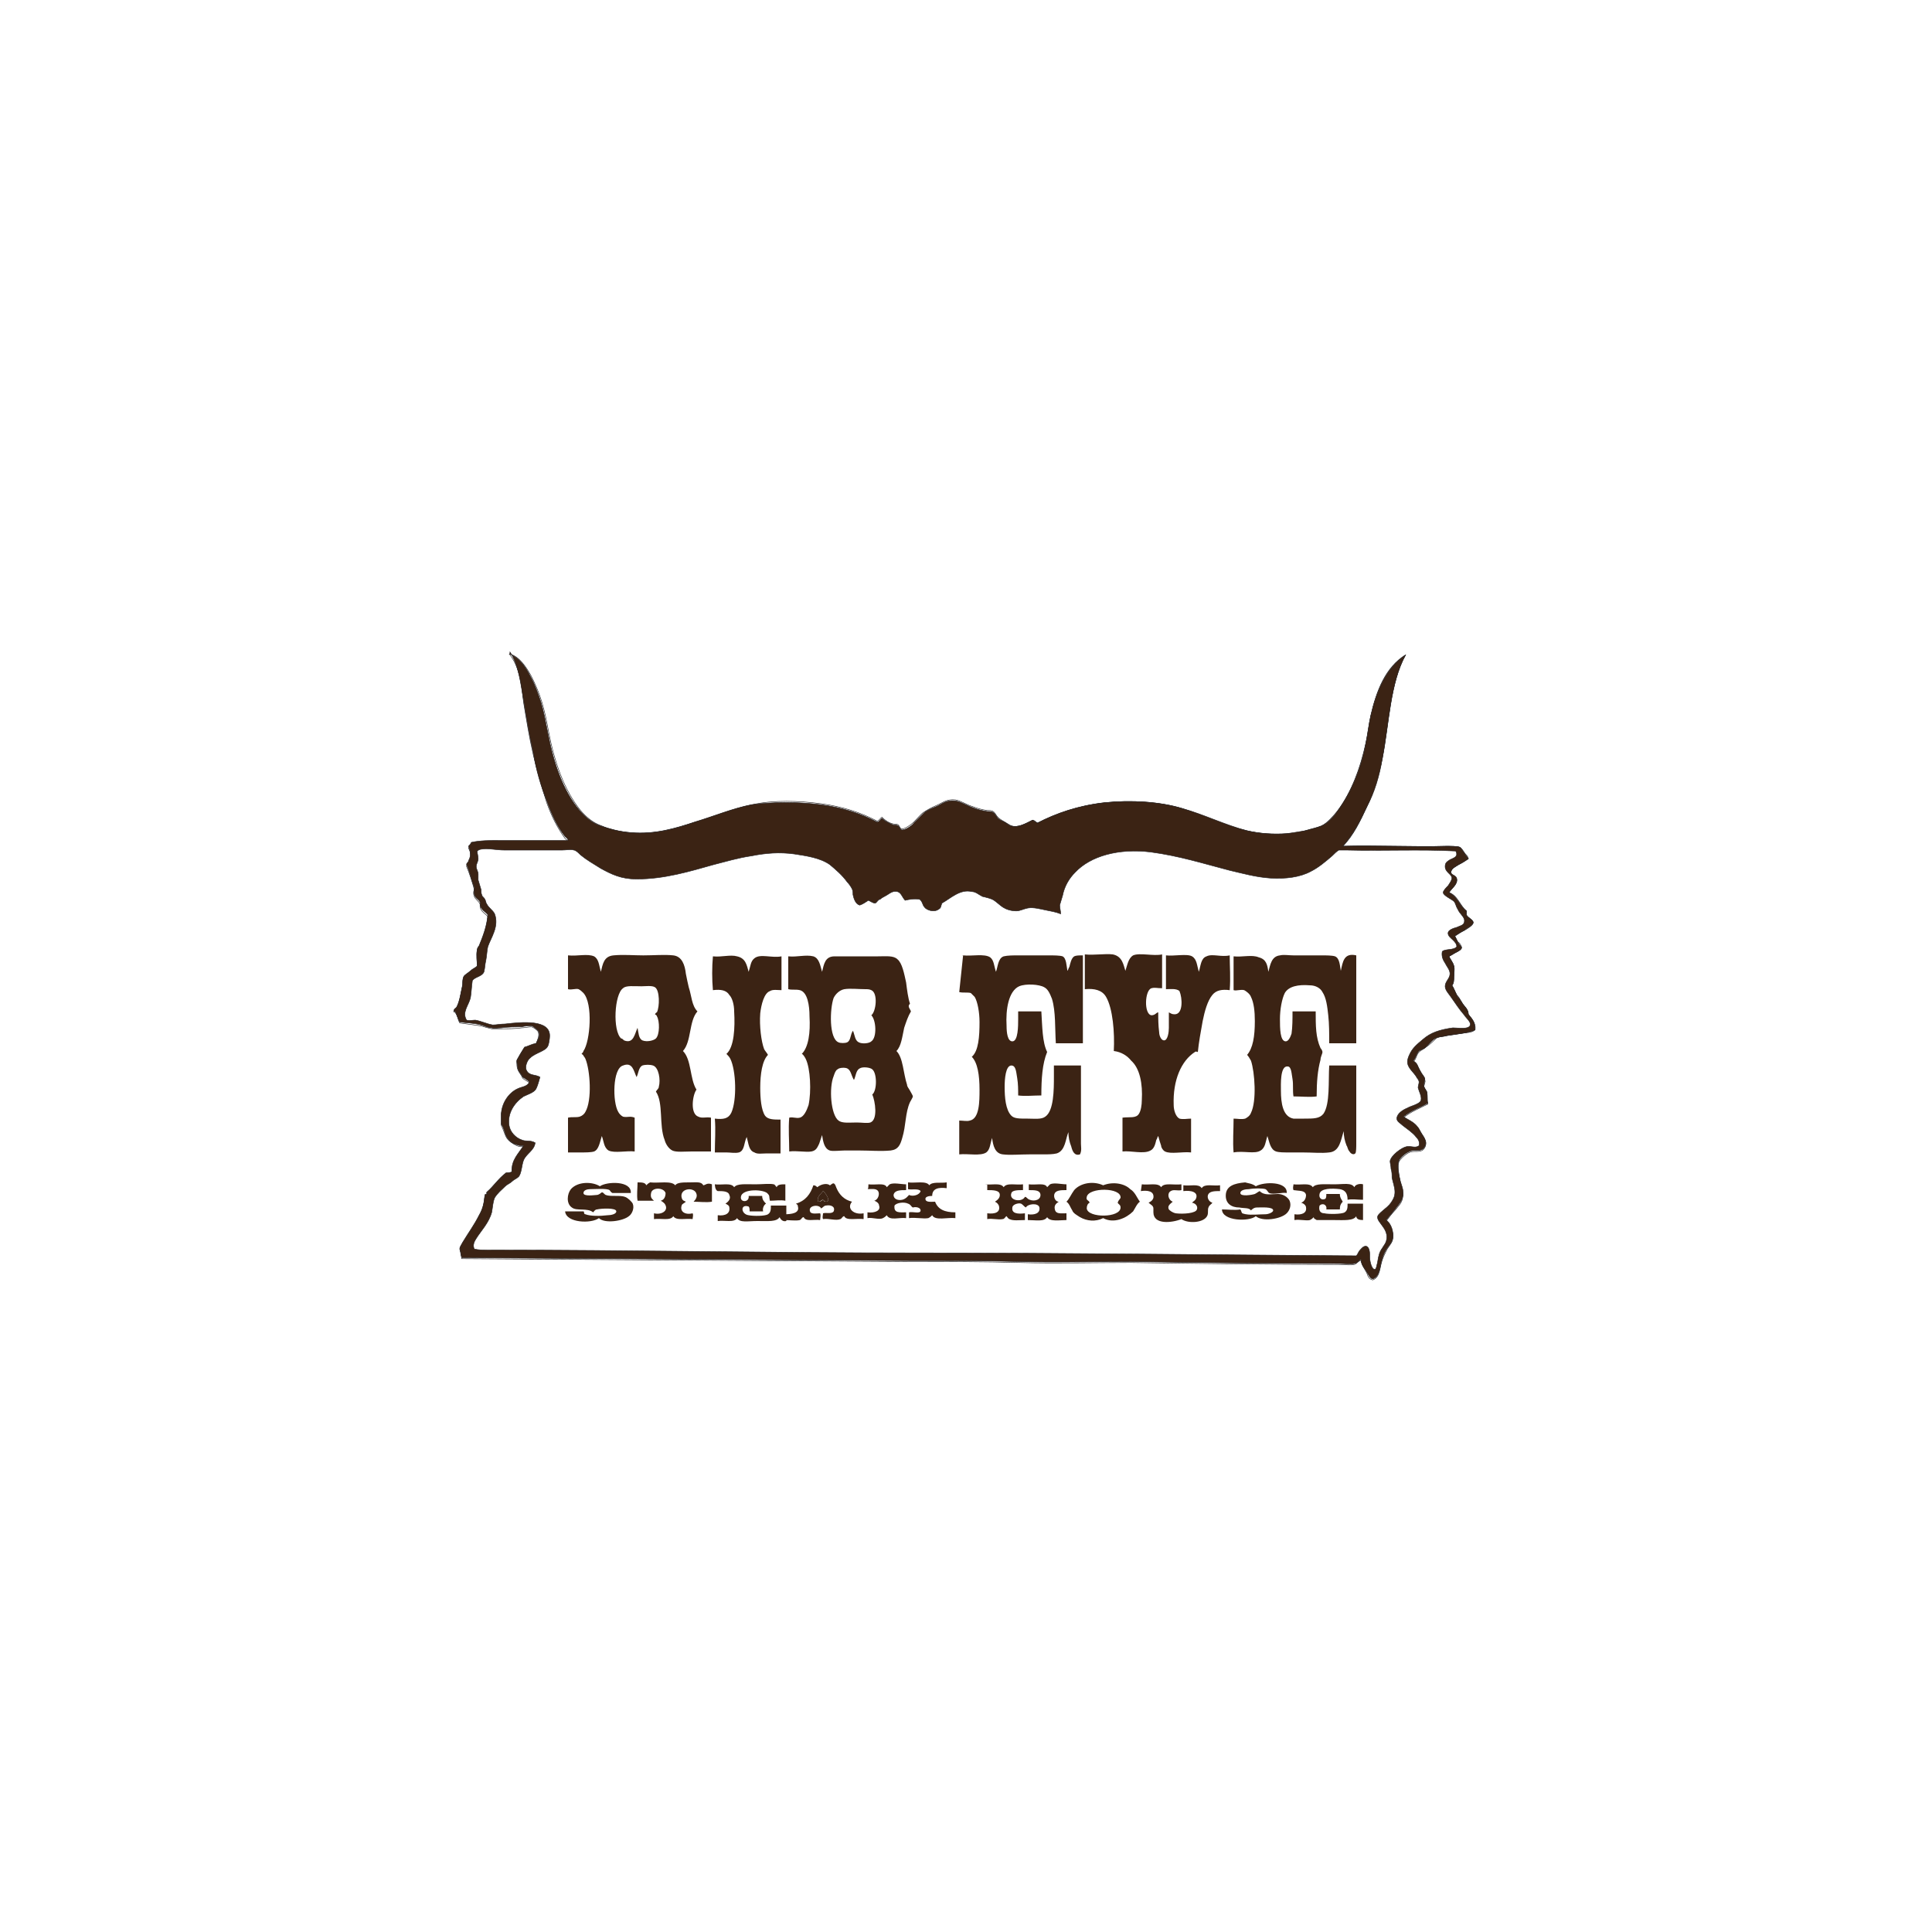
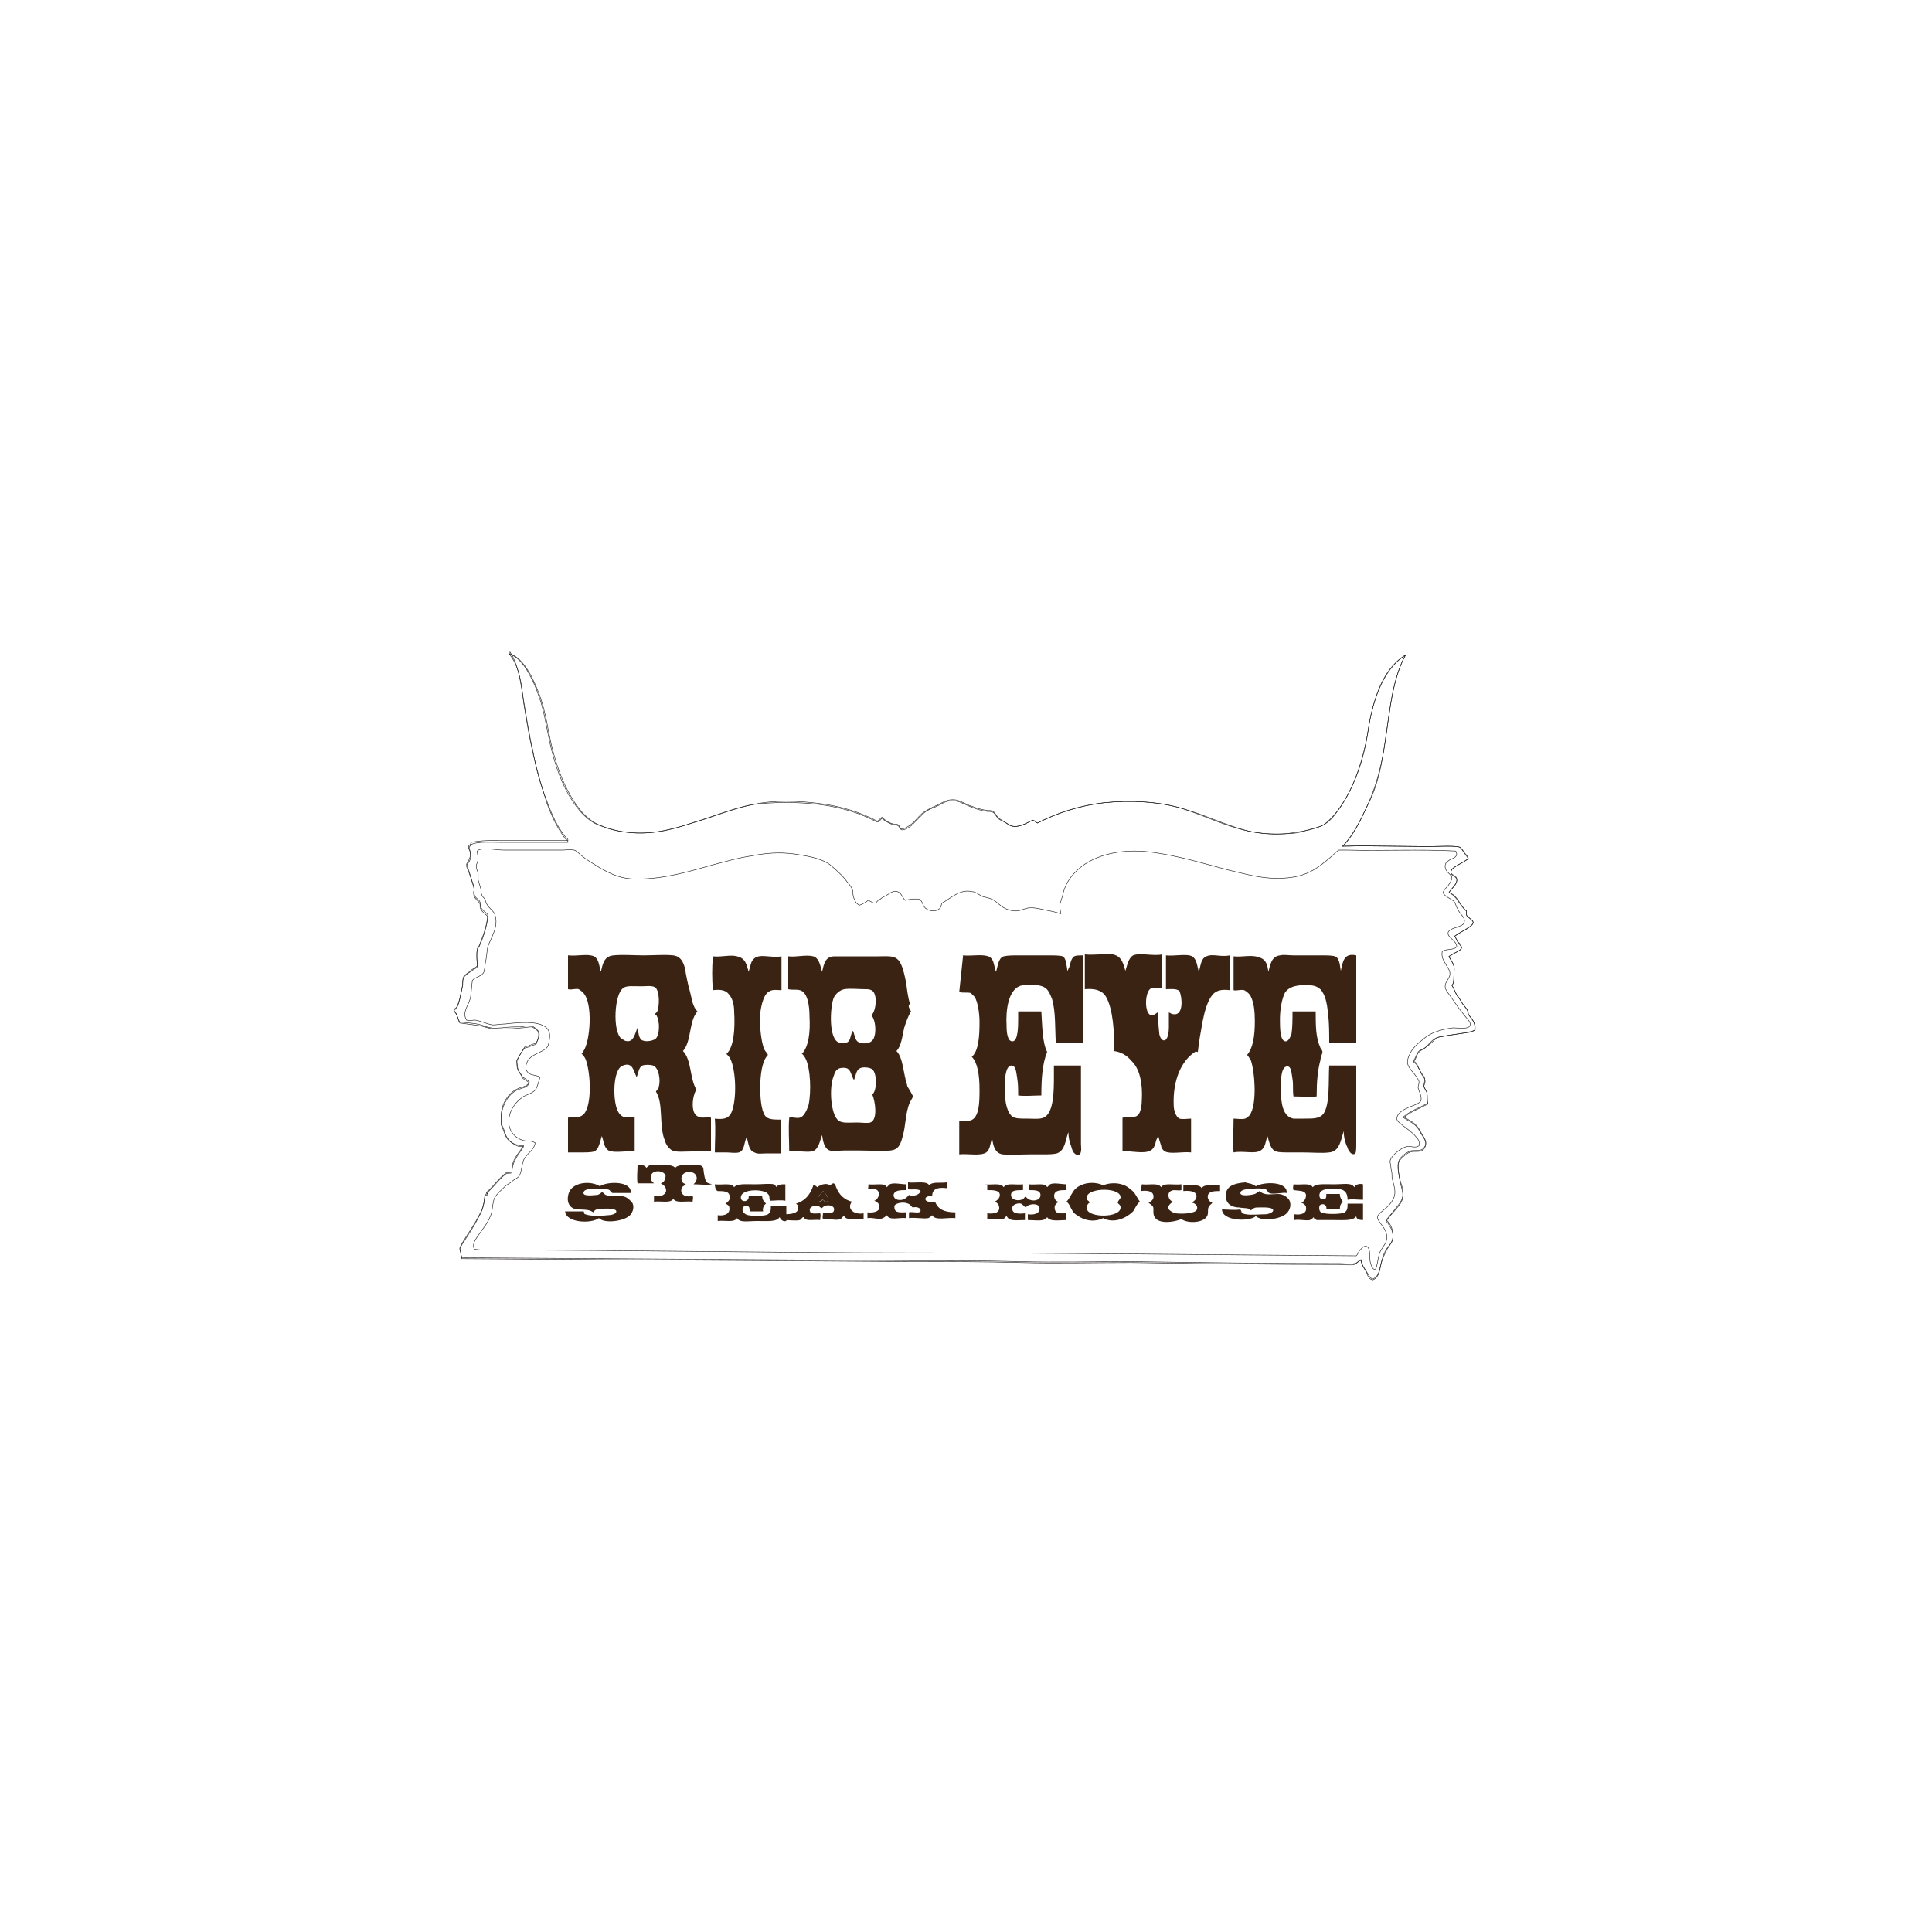
<svg xmlns="http://www.w3.org/2000/svg" version="1.1" id="Layer_1" x="0px" y="0px" viewBox="0 0 200 200" style="enable-background:new 0 0 200 200;" xml:space="preserve">
  <style type="text/css">
	.st0{fill:none;stroke:#231F20;stroke-width:5.155846e-02;}
	.st1{fill:#3B2314;}
</style>
  <g>
    <g>
      <g>
        <path class="st0" d="M52.8,67.8c1,1.3,1.2,3.1,1.4,4.9c0.3,1.8,0.6,3.7,1,5.4c0.4,1.7,0.9,3.4,1.4,5c0.5,1.4,1.1,2.6,1.9,3.7     c0.1,0.1,0.3,0.2,0.3,0.4h-7c-1.1,0-2.2-0.1-3,0.2c-0.1,0.1-0.2,0.3-0.3,0.4c0.3,0.5,0.3,1.1,0,1.5c-0.1,0.1-0.2,0.2-0.2,0.4     c0.3,0.7,0.6,1.6,0.8,2.4c-0.1,0.2-0.1,0.5,0,0.7c0.1,0.3,0.5,0.5,0.6,0.8c0,0.1,0,0.2,0,0.3c0.1,0.5,0.6,0.7,0.8,1     C50.4,96,50,97.1,49.6,98c-0.1,0.1-0.2,0.3-0.2,0.4c-0.1,0.5,0,1.1,0,1.7c-0.2,0.2-0.5,0.3-0.7,0.5c-0.2,0.1-0.6,0.4-0.7,0.6     c-0.1,0.2-0.1,0.5-0.1,0.8c-0.2,0.9-0.3,1.7-0.6,2.3c-0.1,0.2-0.3,0.2-0.3,0.4c-0.1,0.1,0,0,0.1,0.1c0.3,0.3,0.3,0.8,0.5,1.1     c0.8,0.1,1.5,0.2,2.2,0.3c0.3,0.1,0.7,0.2,1.1,0.3c0.3,0,0.7,0,1,0c0.7,0,1.4,0,2.1-0.1c0.3,0,0.7-0.1,1-0.1     c0.2,0,0.7,0.4,0.7,0.5c0.2,0.4-0.1,0.9-0.2,1.3c-0.4,0.1-0.7,0.3-1.2,0.4c-0.2,0.3-0.5,0.6-0.6,1c-0.1,0.1-0.2,0.3-0.2,0.4     c0,0.2,0,0.6,0.1,0.8c0.1,0.3,0.4,0.6,0.5,0.9c0.2,0.2,0.5,0.3,0.7,0.5c-0.2,0.5-0.7,0.5-1.2,0.7c-0.9,0.4-1.5,1.4-1.7,2.5     c0,0.4,0,0.8,0,1.2c0.2,0.4,0.3,0.8,0.5,1.2c0.2,0.4,0.7,0.7,1.1,0.9c0.2,0.1,0.4,0.1,0.7,0.1c-0.5,0.8-1.2,1.5-1.2,2.7     c-0.2,0.1-0.4,0-0.6,0.1c-0.8,0.6-1.3,1.4-2,2c-0.1,0.1,0.1,0,0.1,0.2c-0.1,0-0.3,0-0.3,0.1c-0.1,0.9-0.2,1.4-0.6,2.1     c-0.5,1-1.1,1.9-1.7,2.8c-0.1,0.2-0.3,0.5-0.3,0.6c0,0.1,0.1,0.3,0.1,0.5c0,0.2,0.1,0.3,0.1,0.5c15.4,0.1,30.7,0.2,46.3,0.3     c3.9,0,7.7,0,11.5,0.1c3.7,0.1,7.6,0,11.5,0c7.1,0.1,14.6,0.2,21.6,0.2c0.5,0,1.1,0.1,1.5,0c0.3-0.1,0.4-0.4,0.7-0.4     c0.1,0.5,0.4,0.9,0.6,1.3c0.1,0.3,0.2,0.6,0.6,0.7c0.8-0.3,0.7-1.3,1-2.1c0.1-0.3,0.3-0.7,0.5-1.1c0.3-0.5,0.6-0.7,0.6-1.3     c0-0.7-0.4-1.2-0.7-1.6c0.3-0.4,0.6-0.8,0.9-1.1c0.3-0.4,0.7-0.7,0.8-1.3c0.1-0.6-0.2-1.2-0.3-1.9c-0.1-0.4-0.2-1.3-0.1-1.8     c0.1-0.3,0.8-0.9,1.1-1c0.4-0.2,0.9,0,1.3-0.2c0.2-0.1,0.4-0.4,0.4-0.7c0-0.3-0.2-0.6-0.4-0.9c-0.2-0.3-0.3-0.6-0.5-0.8     c-0.4-0.5-1-0.7-1.4-1c0.7-0.6,1.7-1,2.5-1.4c-0.1-0.4,0-0.8-0.1-1.2c-0.1-0.2-0.2-0.4-0.3-0.6c0-0.2,0.2-0.5,0.1-0.7     c0-0.2-0.3-0.5-0.4-0.7c-0.1-0.3-0.3-0.6-0.4-0.8c-0.1-0.2-0.3-0.3-0.4-0.4c0.3-0.2,0.3-0.7,0.6-1c0.2-0.2,0.5-0.3,0.7-0.5     c0.5-0.3,0.9-0.8,1.2-1c0.3-0.1,0.6-0.1,1-0.2c0.7-0.1,1.3-0.2,2-0.3c0.3,0,0.7-0.1,0.9-0.3c0.1-0.8-0.4-1.1-0.7-1.6     c0-0.5-0.4-0.8-0.6-1.1c-0.1-0.2-0.2-0.3-0.3-0.5c-0.1-0.2-0.2-0.3-0.3-0.4c-0.2-0.3-0.3-0.7-0.5-1c0.2-0.2,0.2-0.5,0.2-0.9     c0-0.3,0.1-0.7,0-1.1c-0.1-0.4-0.4-0.7-0.5-1c0.2-0.1,0.4-0.3,0.7-0.4c0.2-0.1,0.6-0.3,0.6-0.5c0-0.2-0.2-0.5-0.4-0.6     c-0.1-0.2-0.2-0.4-0.3-0.6c0.3-0.2,0.6-0.4,1-0.6c0.2-0.1,0.9-0.5,0.9-0.8c0-0.3-0.6-0.5-0.7-0.8c0-0.1,0-0.2,0-0.4     c-0.7-0.6-0.9-1.6-1.8-1.9c0.2-0.4,0.9-0.9,0.8-1.4c-0.1-0.3-0.6-0.3-0.6-0.7c0-0.4,0.5-0.6,0.8-0.8c0.4-0.2,0.7-0.4,1-0.6     c0-0.2-0.2-0.4-0.4-0.6c-0.1-0.2-0.3-0.5-0.5-0.6c-0.3-0.1-1-0.1-1.4-0.1c-3.2,0.1-7.4-0.1-10.7,0c1.1-1.1,1.8-2.6,2.5-4.1     c0.7-1.5,1.2-3.1,1.6-5c0.7-3.7,0.8-7.8,2.4-10.7c-2.1,1.3-3,3.7-3.6,6.3c-0.2,0.9-0.3,1.8-0.5,2.8c-0.6,2.7-1.5,5.1-2.9,7     c-0.5,0.6-1.1,1.3-1.7,1.6c-0.5,0.2-1.1,0.4-1.7,0.5c-0.6,0.2-1.2,0.3-1.9,0.3c-1.4,0.1-2.8,0-4.1-0.3c-2.3-0.5-4.5-1.6-6.7-2.3     c-2.3-0.7-5.3-0.9-8.1-0.6c-2.6,0.3-4.9,1.1-6.9,2.1c-0.2-0.1-0.3-0.3-0.5-0.3c-0.8,0.4-1.5,0.8-2.2,0.6     c-0.2-0.1-0.5-0.3-0.7-0.4c-0.3-0.2-0.5-0.3-0.7-0.5c-0.2-0.2-0.3-0.5-0.5-0.6c-0.1-0.1-0.4-0.1-0.6-0.1c-0.6-0.1-1-0.2-1.5-0.4     c-0.7-0.2-1.2-0.6-1.8-0.7c-0.9-0.1-1.3,0.3-2,0.6c-0.5,0.2-1,0.5-1.3,0.7c-0.3,0.2-0.6,0.6-1,1c-0.2,0.2-1,0.8-1.3,0.7     c-0.1,0-0.2-0.3-0.3-0.4c-0.1-0.1-0.4-0.1-0.5-0.1c-0.5-0.1-0.9-0.4-1.2-0.7c-0.2,0.1-0.2,0.3-0.5,0.4c-1.7-0.9-3.6-1.5-5.8-1.8     c-2.2-0.3-5-0.4-7.1,0.1c-2,0.4-3.9,1.2-5.9,1.8c-2,0.6-4.1,1.3-6.6,1.1c-1.2-0.1-2.3-0.3-3.1-0.7c-0.9-0.3-1.6-0.9-2.2-1.6     c-1.7-2.1-2.7-5-3.3-8.1c-0.2-1.1-0.4-2.1-0.7-3.1c-0.3-1-0.7-1.9-1.1-2.7c-0.5-0.9-1.2-2-2.2-2.3C52.7,67.7,52.8,67.8,52.8,67.8     z" />
-         <path class="st1" d="M88.3,92.6c0-0.2,0-0.4-0.1-0.6c-0.1-0.2-0.3-0.5-0.5-0.7c-0.5-0.7-1.2-1.3-1.8-1.8c-1-0.7-2.4-0.9-3.7-1.1     c-1.5-0.2-2.9-0.1-4.4,0.2c-1.4,0.2-2.7,0.6-3.9,0.9c-2.5,0.7-5.1,1.5-8,1.5c-1.6,0-2.6-0.5-3.7-1.1c-0.8-0.5-1.5-0.9-2.1-1.4     c-0.2-0.2-0.5-0.5-0.7-0.5c-0.3-0.1-0.8,0-1.2,0c-2.1,0-4.1,0-6,0c-0.8,0-1.6-0.2-2.3-0.1c-0.2,0-0.4,0.1-0.5,0.2     c0,0.3,0.1,0.5,0.1,0.8c0,0.3-0.2,0.5-0.2,0.8c0,0.3,0.2,0.5,0.2,0.8c0,0.2,0,0.4,0,0.6c0.1,0.3,0.2,0.7,0.3,1     c0,0.2,0,0.4,0.1,0.6c0,0.1,0.2,0.2,0.3,0.4c0.1,0.2,0.1,0.4,0.2,0.5c0.2,0.4,0.6,0.6,0.8,1c0.5,1.3-0.4,2.5-0.7,3.4     c-0.1,0.4-0.1,0.9-0.2,1.4c-0.1,0.4-0.1,0.8-0.2,1.2c-0.2,0.5-0.9,0.5-1.2,0.9c-0.1,0.7-0.1,1.2-0.2,1.8     c-0.2,0.8-0.9,1.5-0.4,2.3c0.3,0.1,0.6,0,0.9,0c0.6,0.1,1.2,0.4,1.8,0.5c0.4,0,0.8-0.1,1.3-0.1c1.7-0.2,4.7-0.5,4.6,1.3     c0,0.2-0.1,0.9-0.2,1c-0.2,0.5-1.3,0.7-1.8,1.2c-0.3,0.2-0.6,0.9-0.4,1.3c0.3,0.6,0.9,0.4,1.4,0.7c-0.1,0.3-0.2,0.8-0.4,1.2     c-0.2,0.4-0.9,0.6-1.3,0.8c-0.9,0.6-1.7,1.7-1.5,3c0.1,0.7,0.7,1.3,1.3,1.5c0.4,0.2,0.9,0,1.4,0.3c-0.1,0.8-0.9,1.1-1.2,1.8     c-0.2,0.5-0.2,1.3-0.5,1.7c-0.2,0.2-0.5,0.3-0.7,0.5c-0.2,0.2-0.5,0.3-0.7,0.5c-0.4,0.4-0.8,0.7-1.1,1.2c-0.2,0.5-0.2,1-0.3,1.5     c-0.3,1.1-1.1,1.9-1.6,2.7c-0.2,0.3-0.4,0.7-0.2,1.1c0.4,0.1,0.9,0.1,1.3,0.1c14.8,0,29.5,0.3,44.3,0.3c15.3,0,30.5,0.2,45.7,0.3     c0.2-0.2,0.2-0.4,0.4-0.6c0.1-0.1,0.3-0.4,0.6-0.4c0.4,0.1,0.4,0.7,0.4,1.2c0,0.4,0.2,1.2,0.5,1.2c0.2,0,0.2-0.4,0.3-0.7     c0.1-0.7,0.2-1.1,0.5-1.5c0.1-0.2,0.3-0.4,0.4-0.7c0.2-0.7-0.1-1.2-0.4-1.6c-0.2-0.3-0.5-0.6-0.5-0.9c0-0.4,1-0.9,1.4-1.5     c0.2-0.3,0.4-0.6,0.4-1.1c0-0.5-0.2-1-0.3-1.5c0-0.3,0-0.6-0.1-0.9c0-0.3-0.1-0.6-0.1-0.8c0.1-0.6,1.2-1.4,1.7-1.5     c0.5-0.1,0.9,0.2,1.3-0.1c0.1-0.4-0.1-0.7-0.3-0.9c-0.4-0.5-0.9-0.8-1.4-1.2c-0.2-0.2-0.6-0.4-0.6-0.7c0-0.5,0.6-0.9,1.1-1.1     c0.3-0.2,1.3-0.4,1.4-0.8c0.1-0.4-0.2-0.9-0.3-1.3c0-0.2,0.1-0.4,0.1-0.6c0-0.1-0.1-0.3-0.2-0.4c-0.3-0.6-1-1-1-1.7     c0-0.2,0.1-0.5,0.2-0.7c0.3-0.7,0.8-1.1,1.4-1.6c0.8-0.7,1.7-1,3.1-1.2c0.6,0,1.7,0.2,1.8-0.3c0.1-0.3-0.5-0.8-0.6-1     c-0.6-0.7-0.9-1.2-1.4-1.9c-0.2-0.3-0.6-0.7-0.6-1.1c0-0.5,0.5-0.8,0.5-1.3c0-0.4-0.3-0.7-0.5-1.1c-0.2-0.3-0.4-0.7-0.3-1.2     c0.3-0.3,1.2-0.1,1.5-0.5c0-0.3-0.2-0.5-0.4-0.7c-0.2-0.2-0.5-0.4-0.5-0.7c0-0.3,0.5-0.5,0.9-0.6c0.4-0.2,0.8-0.2,0.8-0.7     c0-0.4-0.5-0.7-0.7-1.2c-0.2-0.3-0.2-0.6-0.4-0.8c-0.2-0.2-1.1-0.6-1.1-0.9c0-0.2,0.3-0.5,0.5-0.7c0.2-0.3,0.4-0.6,0.4-0.8     c0-0.4-0.7-0.6-0.7-1.2c0-0.4,0.2-0.5,0.5-0.7c0.4-0.2,0.9-0.3,0.6-0.9c-3.6-0.2-7.7,0-11.3-0.1c-0.3,0-0.6,0-0.8,0     c-0.2,0.1-0.5,0.4-0.7,0.6c-0.7,0.6-1.4,1.2-2.2,1.6c-1.1,0.6-2.6,0.8-4.2,0.7c-1.5-0.1-2.9-0.5-4.2-0.8     c-2.7-0.7-5.2-1.5-8.2-1.9c-3.3-0.4-6.2,0.4-7.8,2.1c-0.6,0.6-1.1,1.4-1.3,2.4c-0.1,0.3-0.2,0.7-0.3,1c0,0.3,0.1,0.6,0.1,0.9     c-0.5-0.2-1.1-0.3-1.6-0.4s-1.2-0.3-1.8-0.2c-0.5,0.1-0.8,0.3-1.2,0.3c-0.6,0-1.1-0.2-1.4-0.4c-0.3-0.2-0.6-0.5-0.9-0.7     c-0.3-0.2-0.8-0.3-1.2-0.4c-0.4-0.2-0.7-0.5-1.1-0.5c-1.2-0.3-2.2,0.7-3.1,1.2c-0.1,0.3-0.1,0.5-0.3,0.6     c-0.5,0.4-1.3,0.1-1.5-0.2c-0.2-0.2-0.2-0.6-0.5-0.8c-0.5-0.1-1.1,0-1.5,0.1c-0.3-0.3-0.4-0.8-0.8-0.9c-0.4-0.1-0.7,0.1-1,0.3     c-0.3,0.2-0.6,0.3-0.8,0.5c-0.2,0-0.3,0.3-0.5,0.4c-0.2,0-0.5-0.2-0.7-0.3c-0.3,0.2-0.6,0.4-0.9,0.5     C88.6,93.6,88.4,93.1,88.3,92.6 M52.7,67.7c1,0.3,1.7,1.3,2.2,2.3c0.5,0.9,0.8,1.8,1.1,2.7c0.3,1,0.5,2.1,0.7,3.1     c0.6,3.2,1.6,6.1,3.3,8.1c0.6,0.7,1.3,1.3,2.2,1.6c0.9,0.3,1.9,0.6,3.1,0.7c2.5,0.2,4.6-0.4,6.6-1.1c2-0.6,3.9-1.4,5.9-1.8     C80,83,82.7,83,85,83.3c2.2,0.3,4.1,0.9,5.8,1.8c0.2,0,0.3-0.2,0.5-0.4c0.3,0.3,0.7,0.5,1.2,0.7c0.2,0,0.4,0,0.5,0.1     c0.1,0.1,0.2,0.3,0.3,0.4c0.4,0.1,1.2-0.5,1.3-0.7c0.4-0.4,0.7-0.7,1-1c0.3-0.3,0.8-0.5,1.3-0.7c0.7-0.3,1-0.7,2-0.6     c0.6,0.1,1.2,0.5,1.8,0.7c0.5,0.2,0.9,0.3,1.5,0.4c0.2,0,0.5,0,0.6,0.1c0.2,0.1,0.4,0.5,0.5,0.6c0.2,0.2,0.5,0.3,0.7,0.4     c0.2,0.1,0.5,0.4,0.7,0.4c0.7,0.2,1.4-0.2,2.2-0.6c0.2,0.1,0.3,0.2,0.5,0.3c1.9-1,4.2-1.8,6.9-2.1c2.8-0.3,5.8-0.1,8.1,0.6     c2.2,0.6,4.4,1.7,6.7,2.3c1.3,0.3,2.7,0.4,4.1,0.3c0.7-0.1,1.3-0.2,1.9-0.3c0.6-0.2,1.2-0.3,1.7-0.5c0.7-0.3,1.3-1,1.7-1.6     c1.4-1.9,2.4-4.4,2.9-7c0.2-0.9,0.3-1.9,0.5-2.8c0.6-2.6,1.6-5,3.6-6.3c-1.6,2.9-1.7,7.1-2.4,10.7c-0.3,1.8-0.8,3.5-1.6,5     c-0.7,1.5-1.4,2.9-2.5,4.1c3.4-0.1,7.5,0.1,10.7,0c0.5,0,1.2,0,1.4,0.1c0.2,0.1,0.3,0.4,0.5,0.6c0.1,0.2,0.3,0.4,0.4,0.6     c-0.3,0.2-0.6,0.4-1,0.6c-0.3,0.2-0.8,0.4-0.8,0.8c0,0.3,0.6,0.3,0.6,0.7c0.1,0.6-0.6,1-0.8,1.4c0.9,0.4,1.1,1.4,1.8,1.9     c0,0.2,0,0.2,0,0.4c0.1,0.3,0.7,0.5,0.7,0.8c0,0.3-0.7,0.6-0.9,0.8c-0.4,0.2-0.7,0.4-1,0.6c0.1,0.2,0.2,0.4,0.3,0.6     c0.1,0.2,0.4,0.5,0.4,0.6c0,0.2-0.4,0.4-0.6,0.5c-0.3,0.2-0.5,0.3-0.7,0.4c0.1,0.3,0.4,0.6,0.5,1c0.1,0.3,0,0.7,0,1.1     c0,0.3,0,0.7-0.2,0.9c0.2,0.3,0.3,0.6,0.5,1c0.1,0.2,0.2,0.3,0.3,0.4c0.1,0.2,0.2,0.3,0.3,0.5c0.2,0.3,0.6,0.6,0.6,1.1     c0.3,0.4,0.7,0.7,0.7,1.6c-0.3,0.2-0.6,0.2-0.9,0.3c-0.6,0.1-1.3,0.2-2,0.3c-0.3,0.1-0.7,0.1-1,0.2c-0.4,0.1-0.8,0.6-1.2,1     c-0.2,0.2-0.6,0.3-0.7,0.4c-0.3,0.3-0.3,0.7-0.6,1c0.1,0.1,0.3,0.2,0.4,0.4c0.1,0.2,0.2,0.5,0.4,0.8c0.1,0.2,0.4,0.5,0.4,0.7     c0,0.2-0.1,0.5-0.1,0.7c0,0.2,0.2,0.4,0.3,0.6c0.1,0.4,0,0.8,0.1,1.2c-0.9,0.5-1.8,0.8-2.5,1.4c0.4,0.3,1,0.5,1.4,1     c0.2,0.2,0.3,0.5,0.5,0.8c0.2,0.3,0.4,0.6,0.4,0.9c0,0.3-0.2,0.6-0.4,0.7c-0.4,0.2-1,0-1.3,0.2c-0.3,0.1-1,0.6-1.1,1     c-0.2,0.5,0,1.4,0.1,1.8c0.1,0.6,0.5,1.2,0.3,1.9c-0.1,0.5-0.5,0.9-0.8,1.3c-0.3,0.4-0.6,0.7-0.9,1.1c0.4,0.3,0.7,0.9,0.7,1.6     c0,0.6-0.3,0.9-0.6,1.3c-0.2,0.3-0.4,0.7-0.5,1.1c-0.3,0.8-0.2,1.8-1,2.1c-0.3-0.1-0.4-0.4-0.6-0.7c-0.2-0.4-0.6-0.7-0.6-1.3     c-0.2,0-0.4,0.4-0.7,0.4c-0.4,0.1-1,0-1.5,0c-7.1,0-14.5-0.1-21.6-0.2c-3.9,0-7.8,0.1-11.5,0c-3.8-0.1-7.7-0.1-11.5-0.1     c-15.6-0.1-30.9-0.2-46.3-0.3c0-0.2-0.1-0.3-0.1-0.5c0-0.1-0.1-0.3-0.1-0.5c0-0.1,0.2-0.4,0.3-0.6c0.6-1,1.2-1.8,1.7-2.8     c0.4-0.7,0.5-1.2,0.6-2.1c0-0.1,0.2-0.1,0.3-0.1c0-0.1-0.2,0-0.1-0.2c0.7-0.6,1.2-1.4,2-2c0.2,0,0.4,0,0.6-0.1     c-0.1-1.2,0.7-1.9,1.2-2.7c-0.3,0-0.5,0-0.7-0.1c-0.5-0.1-0.9-0.5-1.1-0.9c-0.2-0.4-0.2-0.8-0.5-1.2c0-0.5,0-0.9,0-1.2     c0.1-1.1,0.8-2.1,1.7-2.5c0.4-0.2,1-0.2,1.2-0.7c-0.2-0.2-0.5-0.4-0.7-0.5c-0.1-0.3-0.4-0.5-0.5-0.9c0-0.1-0.1-0.6-0.1-0.8     c0-0.1,0.1-0.2,0.2-0.4c0.2-0.3,0.4-0.7,0.6-1c0.4-0.1,0.7-0.3,1.2-0.4c0.2-0.4,0.5-0.9,0.2-1.3c-0.1-0.1-0.5-0.5-0.7-0.5     c-0.3,0-0.7,0-1,0.1c-0.7,0-1.3,0-2.1,0.1c-0.4,0-0.7,0.1-1,0c-0.4,0-0.7-0.2-1.1-0.3c-0.7-0.2-1.4-0.2-2.2-0.3     c-0.2-0.3-0.3-0.8-0.5-1.1c0,0-0.2,0-0.1-0.1c0-0.2,0.2-0.2,0.3-0.4c0.3-0.6,0.4-1.4,0.6-2.3c0-0.3,0-0.6,0.1-0.8     c0.1-0.2,0.5-0.4,0.7-0.6c0.2-0.2,0.5-0.3,0.7-0.5c0-0.6-0.1-1.1,0-1.7c0-0.1,0.1-0.3,0.2-0.4c0.4-1,0.8-2,0.9-3.2     c-0.2-0.3-0.7-0.5-0.8-1c0-0.1,0-0.2,0-0.3c-0.1-0.3-0.5-0.4-0.6-0.8c-0.1-0.3,0-0.5,0-0.7c-0.3-0.8-0.5-1.7-0.8-2.4     c0-0.2,0.2-0.2,0.2-0.4c0.3-0.5,0.2-1,0-1.5c0.1-0.1,0.2-0.2,0.3-0.4c0.9-0.2,1.9-0.2,3-0.2h7c0-0.2-0.2-0.3-0.3-0.4     c-0.8-1-1.4-2.3-1.9-3.7c-0.6-1.5-1.1-3.2-1.4-5c-0.4-1.7-0.7-3.6-1-5.4c-0.3-1.8-0.5-3.6-1.4-5C52.8,67.8,52.7,67.7,52.7,67.7" />
        <path class="st0" d="M88.3,92.6c0-0.2,0-0.4-0.1-0.6c-0.1-0.2-0.3-0.5-0.5-0.7c-0.5-0.7-1.2-1.3-1.8-1.8c-1-0.7-2.4-0.9-3.7-1.1     c-1.5-0.2-2.9-0.1-4.4,0.2c-1.4,0.2-2.7,0.6-3.9,0.9c-2.5,0.7-5.1,1.5-8,1.5c-1.6,0-2.6-0.5-3.7-1.1c-0.8-0.5-1.5-0.9-2.1-1.4     c-0.2-0.2-0.5-0.5-0.7-0.5c-0.3-0.1-0.8,0-1.2,0c-2.1,0-4.1,0-6,0c-0.8,0-1.6-0.2-2.3-0.1c-0.2,0-0.4,0.1-0.5,0.2     c0,0.3,0.1,0.5,0.1,0.8c0,0.3-0.2,0.5-0.2,0.8c0,0.3,0.2,0.5,0.2,0.8c0,0.2,0,0.4,0,0.6c0.1,0.3,0.2,0.7,0.3,1     c0,0.2,0,0.4,0.1,0.6c0,0.1,0.2,0.2,0.3,0.4c0.1,0.2,0.1,0.4,0.2,0.5c0.2,0.4,0.6,0.6,0.8,1c0.5,1.3-0.4,2.5-0.7,3.4     c-0.1,0.4-0.1,0.9-0.2,1.4c-0.1,0.4-0.1,0.8-0.2,1.2c-0.2,0.5-0.9,0.5-1.2,0.9c-0.1,0.7-0.1,1.2-0.2,1.8     c-0.2,0.8-0.9,1.5-0.4,2.3c0.3,0.1,0.6,0,0.9,0c0.6,0.1,1.2,0.4,1.8,0.5c0.4,0,0.8-0.1,1.3-0.1c1.7-0.2,4.7-0.5,4.6,1.3     c0,0.2-0.1,0.9-0.2,1c-0.2,0.5-1.3,0.7-1.8,1.2c-0.3,0.2-0.6,0.9-0.4,1.3c0.3,0.6,0.9,0.4,1.4,0.7c-0.1,0.3-0.2,0.8-0.4,1.2     c-0.2,0.4-0.9,0.6-1.3,0.8c-0.9,0.6-1.7,1.7-1.5,3c0.1,0.7,0.7,1.3,1.3,1.5c0.4,0.2,0.9,0,1.4,0.3c-0.1,0.8-0.9,1.1-1.2,1.8     c-0.2,0.5-0.2,1.3-0.5,1.7c-0.2,0.2-0.5,0.3-0.7,0.5c-0.2,0.2-0.5,0.3-0.7,0.5c-0.4,0.4-0.8,0.7-1.1,1.2c-0.2,0.5-0.2,1-0.3,1.5     c-0.3,1.1-1.1,1.9-1.6,2.7c-0.2,0.3-0.4,0.7-0.2,1.1c0.4,0.1,0.9,0.1,1.3,0.1c14.8,0,29.5,0.3,44.3,0.3c15.3,0,30.5,0.2,45.7,0.3     c0.2-0.2,0.2-0.4,0.4-0.6c0.1-0.1,0.3-0.4,0.6-0.4c0.4,0.1,0.4,0.7,0.4,1.2c0,0.4,0.2,1.2,0.5,1.2c0.2,0,0.2-0.4,0.3-0.7     c0.1-0.7,0.2-1.1,0.5-1.5c0.1-0.2,0.3-0.4,0.4-0.7c0.2-0.7-0.1-1.2-0.4-1.6c-0.2-0.3-0.5-0.6-0.5-0.9c0-0.4,1-0.9,1.4-1.5     c0.2-0.3,0.4-0.6,0.4-1.1c0-0.5-0.2-1-0.3-1.5c0-0.3,0-0.6-0.1-0.9c0-0.3-0.1-0.6-0.1-0.8c0.1-0.6,1.2-1.4,1.7-1.5     c0.5-0.1,0.9,0.2,1.3-0.1c0.1-0.4-0.1-0.7-0.3-0.9c-0.4-0.5-0.9-0.8-1.4-1.2c-0.2-0.2-0.6-0.4-0.6-0.7c0-0.5,0.6-0.9,1.1-1.1     c0.3-0.2,1.3-0.4,1.4-0.8c0.1-0.4-0.2-0.9-0.3-1.3c0-0.2,0.1-0.4,0.1-0.6c0-0.1-0.1-0.3-0.2-0.4c-0.3-0.6-1-1-1-1.7     c0-0.2,0.1-0.5,0.2-0.7c0.3-0.7,0.8-1.1,1.4-1.6c0.8-0.7,1.7-1,3.1-1.2c0.6,0,1.7,0.2,1.8-0.3c0.1-0.3-0.5-0.8-0.6-1     c-0.6-0.7-0.9-1.2-1.4-1.9c-0.2-0.3-0.6-0.7-0.6-1.1c0-0.5,0.5-0.8,0.5-1.3c0-0.4-0.3-0.7-0.5-1.1c-0.2-0.3-0.4-0.7-0.3-1.2     c0.3-0.3,1.2-0.1,1.5-0.5c0-0.3-0.2-0.5-0.4-0.7c-0.2-0.2-0.5-0.4-0.5-0.7c0-0.3,0.5-0.5,0.9-0.6c0.4-0.2,0.8-0.2,0.8-0.7     c0-0.4-0.5-0.7-0.7-1.2c-0.2-0.3-0.2-0.6-0.4-0.8c-0.2-0.2-1.1-0.6-1.1-0.9c0-0.2,0.3-0.5,0.5-0.7c0.2-0.3,0.4-0.6,0.4-0.8     c0-0.4-0.7-0.6-0.7-1.2c0-0.4,0.2-0.5,0.5-0.7c0.4-0.2,0.9-0.3,0.6-0.9c-3.6-0.2-7.7,0-11.3-0.1c-0.3,0-0.6,0-0.8,0     c-0.2,0.1-0.5,0.4-0.7,0.6c-0.7,0.6-1.4,1.2-2.2,1.6c-1.1,0.6-2.6,0.8-4.2,0.7c-1.5-0.1-2.9-0.5-4.2-0.8     c-2.7-0.7-5.2-1.5-8.2-1.9c-3.3-0.4-6.2,0.4-7.8,2.1c-0.6,0.6-1.1,1.4-1.3,2.4c-0.1,0.3-0.2,0.7-0.3,1c0,0.3,0.1,0.6,0.1,0.9     c-0.5-0.2-1.1-0.3-1.6-0.4s-1.2-0.3-1.8-0.2c-0.5,0.1-0.8,0.3-1.2,0.3c-0.6,0-1.1-0.2-1.4-0.4c-0.3-0.2-0.6-0.5-0.9-0.7     c-0.3-0.2-0.8-0.3-1.2-0.4c-0.4-0.2-0.7-0.5-1.1-0.5c-1.2-0.3-2.2,0.7-3.1,1.2c-0.1,0.3-0.1,0.5-0.3,0.6     c-0.5,0.4-1.3,0.1-1.5-0.2c-0.2-0.2-0.2-0.6-0.5-0.8c-0.5-0.1-1.1,0-1.5,0.1c-0.3-0.3-0.4-0.8-0.8-0.9c-0.4-0.1-0.7,0.1-1,0.3     c-0.3,0.2-0.6,0.3-0.8,0.5c-0.2,0-0.3,0.3-0.5,0.4c-0.2,0-0.5-0.2-0.7-0.3c-0.3,0.2-0.6,0.4-0.9,0.5     C88.6,93.6,88.4,93.1,88.3,92.6z M52.7,67.7c1,0.3,1.7,1.3,2.2,2.3c0.5,0.9,0.8,1.8,1.1,2.7c0.3,1,0.5,2.1,0.7,3.1     c0.6,3.2,1.6,6.1,3.3,8.1c0.6,0.7,1.3,1.3,2.2,1.6c0.9,0.3,1.9,0.6,3.1,0.7c2.5,0.2,4.6-0.4,6.6-1.1c2-0.6,3.9-1.4,5.9-1.8     C80,83,82.7,83,85,83.3c2.2,0.3,4.1,0.9,5.8,1.8c0.2,0,0.3-0.2,0.5-0.4c0.3,0.3,0.7,0.5,1.2,0.7c0.2,0,0.4,0,0.5,0.1     c0.1,0.1,0.2,0.3,0.3,0.4c0.4,0.1,1.2-0.5,1.3-0.7c0.4-0.4,0.7-0.7,1-1c0.3-0.3,0.8-0.5,1.3-0.7c0.7-0.3,1-0.7,2-0.6     c0.6,0.1,1.2,0.5,1.8,0.7c0.5,0.2,0.9,0.3,1.5,0.4c0.2,0,0.5,0,0.6,0.1c0.2,0.1,0.4,0.5,0.5,0.6c0.2,0.2,0.5,0.3,0.7,0.4     c0.2,0.1,0.5,0.4,0.7,0.4c0.7,0.2,1.4-0.2,2.2-0.6c0.2,0.1,0.3,0.2,0.5,0.3c1.9-1,4.2-1.8,6.9-2.1c2.8-0.3,5.8-0.1,8.1,0.6     c2.2,0.6,4.4,1.7,6.7,2.3c1.3,0.3,2.7,0.4,4.1,0.3c0.7-0.1,1.3-0.2,1.9-0.3c0.6-0.2,1.2-0.3,1.7-0.5c0.7-0.3,1.3-1,1.7-1.6     c1.4-1.9,2.4-4.4,2.9-7c0.2-0.9,0.3-1.9,0.5-2.8c0.6-2.6,1.6-5,3.6-6.3c-1.6,2.9-1.7,7.1-2.4,10.7c-0.3,1.8-0.8,3.5-1.6,5     c-0.7,1.5-1.4,2.9-2.5,4.1c3.4-0.1,7.5,0.1,10.7,0c0.5,0,1.2,0,1.4,0.1c0.2,0.1,0.3,0.4,0.5,0.6c0.1,0.2,0.3,0.4,0.4,0.6     c-0.3,0.2-0.6,0.4-1,0.6c-0.3,0.2-0.8,0.4-0.8,0.8c0,0.3,0.6,0.3,0.6,0.7c0.1,0.6-0.6,1-0.8,1.4c0.9,0.4,1.1,1.4,1.8,1.9     c0,0.2,0,0.2,0,0.4c0.1,0.3,0.7,0.5,0.7,0.8c0,0.3-0.7,0.6-0.9,0.8c-0.4,0.2-0.7,0.4-1,0.6c0.1,0.2,0.2,0.4,0.3,0.6     c0.1,0.2,0.4,0.5,0.4,0.6c0,0.2-0.4,0.4-0.6,0.5c-0.3,0.2-0.5,0.3-0.7,0.4c0.1,0.3,0.4,0.6,0.5,1c0.1,0.3,0,0.7,0,1.1     c0,0.3,0,0.7-0.2,0.9c0.2,0.3,0.3,0.6,0.5,1c0.1,0.2,0.2,0.3,0.3,0.4c0.1,0.2,0.2,0.3,0.3,0.5c0.2,0.3,0.6,0.6,0.6,1.1     c0.3,0.4,0.7,0.7,0.7,1.6c-0.3,0.2-0.6,0.2-0.9,0.3c-0.6,0.1-1.3,0.2-2,0.3c-0.3,0.1-0.7,0.1-1,0.2c-0.4,0.1-0.8,0.6-1.2,1     c-0.2,0.2-0.6,0.3-0.7,0.4c-0.3,0.3-0.3,0.7-0.6,1c0.1,0.1,0.3,0.2,0.4,0.4c0.1,0.2,0.2,0.5,0.4,0.8c0.1,0.2,0.4,0.5,0.4,0.7     c0,0.2-0.1,0.5-0.1,0.7c0,0.2,0.2,0.4,0.3,0.6c0.1,0.4,0,0.8,0.1,1.2c-0.9,0.5-1.8,0.8-2.5,1.4c0.4,0.3,1,0.5,1.4,1     c0.2,0.2,0.3,0.5,0.5,0.8c0.2,0.3,0.4,0.6,0.4,0.9c0,0.3-0.2,0.6-0.4,0.7c-0.4,0.2-1,0-1.3,0.2c-0.3,0.1-1,0.6-1.1,1     c-0.2,0.5,0,1.4,0.1,1.8c0.1,0.6,0.5,1.2,0.3,1.9c-0.1,0.5-0.5,0.9-0.8,1.3c-0.3,0.4-0.6,0.7-0.9,1.1c0.4,0.3,0.7,0.9,0.7,1.6     c0,0.6-0.3,0.9-0.6,1.3c-0.2,0.3-0.4,0.7-0.5,1.1c-0.3,0.8-0.2,1.8-1,2.1c-0.3-0.1-0.4-0.4-0.6-0.7c-0.2-0.4-0.6-0.7-0.6-1.3     c-0.2,0-0.4,0.4-0.7,0.4c-0.4,0.1-1,0-1.5,0c-7.1,0-14.5-0.1-21.6-0.2c-3.9,0-7.8,0.1-11.5,0c-3.8-0.1-7.7-0.1-11.5-0.1     c-15.6-0.1-30.9-0.2-46.3-0.3c0-0.2-0.1-0.3-0.1-0.5c0-0.1-0.1-0.3-0.1-0.5c0-0.1,0.2-0.4,0.3-0.6c0.6-1,1.2-1.8,1.7-2.8     c0.4-0.7,0.5-1.2,0.6-2.1c0-0.1,0.2-0.1,0.3-0.1c0-0.1-0.2,0-0.1-0.2c0.7-0.6,1.2-1.4,2-2c0.2,0,0.4,0,0.6-0.1     c-0.1-1.2,0.7-1.9,1.2-2.7c-0.3,0-0.5,0-0.7-0.1c-0.5-0.1-0.9-0.5-1.1-0.9c-0.2-0.4-0.2-0.8-0.5-1.2c0-0.5,0-0.9,0-1.2     c0.1-1.1,0.8-2.1,1.7-2.5c0.4-0.2,1-0.2,1.2-0.7c-0.2-0.2-0.5-0.4-0.7-0.5c-0.1-0.3-0.4-0.5-0.5-0.9c0-0.1-0.1-0.6-0.1-0.8     c0-0.1,0.1-0.2,0.2-0.4c0.2-0.3,0.4-0.7,0.6-1c0.4-0.1,0.7-0.3,1.2-0.4c0.2-0.4,0.5-0.9,0.2-1.3c-0.1-0.1-0.5-0.5-0.7-0.5     c-0.3,0-0.7,0-1,0.1c-0.7,0-1.3,0-2.1,0.1c-0.4,0-0.7,0.1-1,0c-0.4,0-0.7-0.2-1.1-0.3c-0.7-0.2-1.4-0.2-2.2-0.3     c-0.2-0.3-0.3-0.8-0.5-1.1c0,0-0.2,0-0.1-0.1c0-0.2,0.2-0.2,0.3-0.4c0.3-0.6,0.4-1.4,0.6-2.3c0-0.3,0-0.6,0.1-0.8     c0.1-0.2,0.5-0.4,0.7-0.6c0.2-0.2,0.5-0.3,0.7-0.5c0-0.6-0.1-1.1,0-1.7c0-0.1,0.1-0.3,0.2-0.4c0.4-1,0.8-2,0.9-3.2     c-0.2-0.3-0.7-0.5-0.8-1c0-0.1,0-0.2,0-0.3c-0.1-0.3-0.5-0.4-0.6-0.8c-0.1-0.3,0-0.5,0-0.7c-0.3-0.8-0.5-1.7-0.8-2.4     c0-0.2,0.2-0.2,0.2-0.4c0.3-0.5,0.2-1,0-1.5c0.1-0.1,0.2-0.2,0.3-0.4c0.9-0.2,1.9-0.2,3-0.2h7c0-0.2-0.2-0.3-0.3-0.4     c-0.8-1-1.4-2.3-1.9-3.7c-0.6-1.5-1.1-3.2-1.4-5c-0.4-1.7-0.7-3.6-1-5.4c-0.3-1.8-0.5-3.6-1.4-5C52.8,67.8,52.7,67.7,52.7,67.7z" />
        <path class="st1" d="M66.5,107.7c0.5,0.2,1.2,0,1.4-0.2c0.4-0.4,0.4-1.8,0.1-2.3c0-0.1-0.2-0.2-0.2-0.2c0,0,0.1-0.2,0.2-0.2     c0.3-0.6,0.3-2.3-0.2-2.6c-0.3-0.2-1-0.1-1.4-0.1c-0.8,0-1.6-0.1-1.9,0.2c-0.9,0.6-1.1,4.4-0.2,5.2c0.1,0,0.2,0.1,0.3,0.2     c1,0.4,1.1-0.7,1.4-1.3C66.1,106.9,66.1,107.5,66.5,107.7 M72.2,104.7c-0.9,1-0.6,3.1-1.5,4.1c0.9,0.9,0.7,2.9,1.4,4     c-0.4,0.5-0.7,2.5,0.2,2.8c0.4,0.2,0.8,0,1.3,0.1v3.5h-2c-0.7,0-1.6,0.1-2-0.1c-0.4-0.2-0.7-0.7-0.8-1.1c-0.6-1.5-0.1-3.8-0.9-5     c0.1-0.2,0.3-0.3,0.3-0.5c0.2-0.7,0-2-0.6-2.2c-0.3-0.1-0.8-0.1-1.1,0c-0.4,0.2-0.4,0.8-0.6,1.2c-0.3-0.6-0.4-1.6-1.4-1.2     c-1.1,0.3-1.1,3.8-0.5,4.8c0.1,0.2,0.3,0.4,0.5,0.5c0.5,0.1,0.7-0.1,1.2,0.1v3.5c-0.8-0.1-2.1,0.2-2.7-0.1     c-0.5-0.3-0.5-1-0.7-1.5c-0.2,0.6-0.3,1.4-0.8,1.6c-0.3,0.1-0.9,0.1-1.3,0.1h-1.4v-3.6c0.4-0.1,0.8,0,1.2-0.1     c0.3-0.1,0.5-0.3,0.6-0.5c0.7-1.2,0.5-4.3,0-5.5c0,0-0.1-0.2-0.2-0.3c0-0.1-0.2-0.2-0.2-0.2c0,0,0.2-0.2,0.2-0.3c0.7-1,1-4.9,0-6     c-0.1-0.1-0.3-0.3-0.5-0.4c-0.3-0.1-0.7,0.1-1.1,0v-3.5c1,0.1,2-0.2,2.7,0.1c0.5,0.3,0.5,0.9,0.7,1.6c0.2-0.8,0.3-1.6,1.3-1.7     s2.1,0,3.1,0c1.1,0,2.2-0.1,3.1,0c0.9,0.1,1.2,1,1.3,1.9c0.1,0.5,0.2,1,0.3,1.4C71.6,103.1,71.6,104.1,72.2,104.7" />
        <path class="st1" d="M116.5,100.5c0.2-0.6,0.3-1.3,0.8-1.6c0.7-0.3,2.1,0.1,3-0.1v3.5c-0.6,0-0.7-0.1-1.1,0     c-0.7,0.2-0.8,2.7,0,2.8c0.4,0,0.5-0.3,0.7-0.3c0,0.7,0,1.3,0.1,2.1c0,0.3,0.2,0.8,0.5,0.8c0.4,0,0.5-0.9,0.5-1.3     c0-0.6,0-1.1,0-1.6c0.2,0.1,0.3,0.2,0.6,0.2c0.9,0,0.8-1.7,0.5-2.4c-0.3-0.3-1-0.2-1.4-0.2v-3.5c0.8,0.1,2.2-0.2,2.7,0.1     c0.5,0.3,0.5,0.9,0.7,1.6c0.2-0.6,0.2-1.4,0.8-1.6c0.6-0.3,1.5,0.1,2.4-0.1c0,1.2,0.1,2.3,0,3.6c-0.8-0.1-1.4,0-1.8,0.5     c-0.5,0.6-0.8,1.7-1,2.7c-0.2,1.1-0.4,2.2-0.5,3.2c-0.1,0-0.2-0.1-0.3,0c-1.4,0.9-2.3,2.9-2.2,5.5c0,0.5,0.2,1.2,0.6,1.4     c0.4,0.1,0.8,0,1.2,0v3.5c-0.9-0.1-2.1,0.2-2.7-0.1c-0.2-0.1-0.4-0.4-0.4-0.6c-0.1-0.3-0.2-0.6-0.3-1c-0.1,0.1-0.1,0.3-0.2,0.4     c-0.1,0.4-0.2,0.9-0.6,1.1c-0.7,0.4-2,0-2.9,0.1v-3.5c0.7-0.1,1.4,0.1,1.7-0.4c0.2-0.3,0.3-0.9,0.3-1.4c0.1-1.7-0.2-3.3-1.1-4.1     c-0.4-0.5-1-0.9-1.8-1c0.1-1.9-0.1-4.4-0.8-5.6c-0.4-0.7-1.2-0.9-2.2-0.8c0-1.1,0-2.4,0-3.6c1,0.1,2.1-0.1,2.9,0     C116.2,99,116.3,99.9,116.5,100.5" />
        <path class="st1" d="M87.7,110.6c-0.2-0.1-0.8-0.1-1,0.1c-0.2,0.1-0.3,0.4-0.4,0.7c-0.5,1.2-0.3,4,0.5,4.6     c0.4,0.3,1.1,0.2,1.9,0.2c0.5,0,1.1,0.1,1.4,0c0.8-0.3,0.5-2.2,0.2-2.9c0.5-0.4,0.5-2.2,0-2.6c-0.2-0.2-1-0.3-1.3-0.1     c-0.4,0.2-0.4,0.8-0.6,1.2C88.1,111.3,88.1,110.8,87.7,110.6 M90.2,102.5c-0.2-0.1-0.4-0.1-0.6-0.1c-0.7,0-1.6-0.1-2.2,0     c-0.5,0.1-0.9,0.5-1.1,0.9c-0.4,1.1-0.5,4.2,0.5,4.6c0.2,0.1,0.7,0.1,0.9,0c0.4-0.2,0.3-0.8,0.6-1.2c0.2,0.5,0.2,1,0.6,1.2     c0.4,0.2,1.1,0.1,1.3-0.1c0.6-0.4,0.5-2.2,0-2.7C90.7,104.7,90.9,102.8,90.2,102.5 M94.3,104.7c-0.3,0.5-0.5,1.1-0.7,1.7     c-0.2,0.9-0.3,1.9-0.8,2.4c0.7,0.7,0.7,2.3,1.1,3.5c0,0.2,0.2,0.4,0.3,0.6c0.1,0.2,0.3,0.5,0.3,0.6c0,0.1-0.2,0.4-0.3,0.6     c-0.5,1.1-0.4,2.4-0.8,3.7c-0.2,0.7-0.4,1.2-1.2,1.3c-1.1,0.1-2,0-3.2,0c-0.5,0-1.1,0-1.6,0c-0.4,0-1.2,0.1-1.5,0     c-0.6-0.2-0.7-1-0.8-1.6c-0.1,0.3-0.2,0.6-0.3,0.9c-0.2,0.4-0.3,0.7-0.8,0.8c-0.6,0.1-1.5-0.1-2.3,0c0-1.2-0.1-2.3,0-3.5     c0.4-0.1,0.7,0.1,1.1,0c0.4-0.1,0.7-0.7,0.9-1.3c0.3-1.4,0.2-3.8-0.3-4.8c-0.1-0.2-0.3-0.5-0.4-0.5c0.7-0.7,0.9-2.2,0.8-3.9     c0-1.1-0.2-2.5-1-2.7c-0.4-0.1-0.8,0-1.2-0.1V99c0.9,0.1,1.8-0.2,2.6,0c0.6,0.2,0.7,0.9,0.9,1.6c0.2-0.8,0.3-1.6,1.3-1.6     c1.4,0,3,0,4.5,0c0.8,0,1.6-0.1,2,0.3c0.5,0.4,0.7,1.5,0.9,2.4c0.1,0.8,0.2,1.6,0.4,2.2C93.9,104.2,94.2,104.4,94.3,104.7" />
        <path class="st1" d="M99.7,98.9c0.9,0.1,2.2-0.2,2.8,0.2c0.4,0.3,0.4,0.9,0.6,1.5c0.2-0.5,0.2-1.4,0.8-1.6c0.4-0.1,1-0.1,1.5-0.1     h3.1c0.6,0,1.2,0,1.5,0.1c0.4,0.2,0.4,1,0.5,1.5c0.1-0.1,0.1-0.3,0.2-0.4c0.1-0.4,0.2-0.9,0.5-1.1c0.2-0.1,0.5-0.1,0.9-0.1v9.1     h-2.8c-0.1-1.5,0-3.3-0.4-4.6c-0.2-0.5-0.4-1-0.8-1.2c-0.5-0.3-1.9-0.4-2.6-0.1c-1.1,0.5-1.4,2.4-1.3,4.1c0,0.7,0.1,1.6,0.6,1.6     c0.6,0,0.6-1.6,0.6-2.3c0-0.3,0-0.5,0-0.8h2.4c0.1,1.6,0.1,3.2,0.6,4.2c-0.5,1.2-0.6,2.8-0.6,4.5c-0.8,0-1.7,0.1-2.4,0     c0-0.6,0-1.2-0.1-1.8c-0.1-0.5-0.1-1.3-0.6-1.3c-0.6,0-0.7,1.4-0.7,2.2c0,1.1,0.1,2.4,0.7,3c0.3,0.3,0.8,0.3,1.7,0.3     c0.7,0,1.4,0.1,1.8-0.2c0.9-0.6,0.9-2.8,0.9-4.2c0-0.4,0-0.7,0-1.1h2.8v8.1c0,0.3,0.1,0.7-0.1,1.1c-0.6,0.2-0.8-0.4-0.9-0.8     c-0.2-0.5-0.3-1-0.3-1.5c-0.3,0.7-0.3,1.9-1.2,2.2c-0.4,0.1-0.9,0.1-1.4,0.1h-1.4c-1.1,0-2,0.1-2.8,0c-0.8-0.1-1-0.9-1.1-1.7     c-0.2,0.6-0.2,1.2-0.6,1.5c-0.6,0.4-1.9,0.1-2.8,0.2v-3.5c0.4,0,0.8,0.1,1.1,0c1-0.2,1-2,1-3.2c0-1.5-0.2-2.8-0.8-3.4     c0.7-0.6,0.8-2.1,0.8-3.6c0-1-0.2-2.1-0.5-2.6c-0.1-0.1-0.3-0.3-0.4-0.4c-0.3-0.1-0.8,0-1.2-0.1L99.7,98.9     C99.6,99,99.6,98.9,99.7,98.9" />
        <path class="st1" d="M131.3,100.6c0.2-0.7,0.3-1.6,1.2-1.7c0.4-0.1,0.9,0,1.4,0c1,0,1.9,0,2.9,0c0.5,0,1.1,0,1.4,0.1     c0.5,0.2,0.5,1,0.6,1.5c0.2-0.9,0.3-1.9,1.6-1.6c0,3,0,6,0,9.1h-2.8c0-1,0-2-0.1-2.9c-0.1-0.9-0.2-1.8-0.6-2.4     c-0.2-0.4-0.7-0.7-1.3-0.7c-1.2-0.1-2.2,0.1-2.6,0.8c-0.3,0.6-0.5,1.7-0.5,2.7c0,0.9,0,2.3,0.6,2.3c0.3,0,0.5-0.5,0.6-0.8     c0.1-0.7,0.1-1.5,0.1-2.3h2.4c0,1.5,0,2.7,0.5,3.8c0.1,0.1,0.2,0.3,0.2,0.4c0,0.2-0.2,0.5-0.2,0.8c-0.3,1.1-0.4,2.3-0.4,3.8     c-0.7,0.1-1.6,0-2.4,0c-0.1-0.6,0-1.2-0.1-1.8c-0.1-0.5-0.1-1.3-0.5-1.3c-0.8-0.1-0.7,1.9-0.7,2.5c0,1.3,0.2,2.7,1.3,2.9     c0.3,0,0.7,0,1.1,0c1,0,1.6,0,2-0.5c0.7-1,0.5-3.4,0.6-5c0.9,0,1.9,0,2.8,0v8.1c0,0.3,0,0.9-0.1,1c-0.2,0.2-0.5,0-0.6-0.2     c-0.2-0.2-0.2-0.5-0.3-0.6c-0.2-0.5-0.3-1-0.3-1.5c-0.3,0.9-0.4,2.1-1.5,2.2c-0.8,0.1-1.7,0-2.8,0h-1.4c-0.5,0-1,0-1.3-0.1     c-0.6-0.2-0.7-1-0.9-1.6c-0.2,0.6-0.2,1.2-0.7,1.5c-0.6,0.4-1.8,0-2.8,0.2c-0.1-1.1,0-2.3,0-3.5c0.4,0,0.8,0.1,1.2,0     c0.2-0.1,0.5-0.3,0.6-0.6c0.6-1.2,0.4-4.2,0-5.4c-0.1-0.2-0.3-0.5-0.4-0.6c0.6-0.7,0.8-1.9,0.8-3.5c0-1-0.1-1.9-0.4-2.5     c-0.1-0.3-0.5-0.6-0.7-0.7c-0.4-0.1-0.8,0.1-1.1,0V99c0.9,0.1,1.9-0.2,2.6,0.1C131.1,99.3,131.2,99.9,131.3,100.6" />
        <path class="st1" d="M77.5,100.6c0.2-0.6,0.2-1.1,0.6-1.4c0.6-0.5,1.8,0,2.8-0.2v3.5c-0.4,0-0.9-0.1-1.2,0.1     c-0.6,0.2-0.9,1.4-1,2.3c-0.1,1.3,0.1,2.9,0.4,3.7c0.1,0.2,0.3,0.4,0.4,0.6c-0.6,0.6-0.8,2-0.8,3.4c0,1.1,0.1,2.3,0.5,2.9     c0.3,0.4,0.9,0.4,1.6,0.4v3.5h-1.4c-0.5,0-1,0.1-1.3-0.1c-0.6-0.2-0.6-0.9-0.8-1.6c-0.3,0.6-0.2,1.4-0.8,1.6     c-0.4,0.1-0.9,0-1.3,0H74c0-1.2,0.1-2.3,0-3.5c0.9,0.1,1.4,0,1.7-0.6c0.6-1.3,0.5-4.4-0.1-5.6c-0.1-0.2-0.3-0.4-0.4-0.5     c0.8-0.7,0.9-2.7,0.8-4.4c0-0.7-0.2-1.4-0.5-1.7c-0.3-0.5-0.9-0.6-1.7-0.5c-0.1-1.1-0.1-2.4,0-3.5c0.9,0.1,1.8-0.2,2.5,0     C77.2,99.2,77.3,99.9,77.5,100.6" />
        <path class="st1" d="M62.1,122.8c0.7-0.5,3.3-0.6,3.2,0.7c-0.7,0-1.2,0-1.9,0c-0.2-0.1-0.2-0.2-0.3-0.3c-0.3-0.2-1.5-0.1-2-0.1     c-0.3,0-0.7,0.1-0.7,0.4c0,0.4,1.2,0.2,1.4,0.2c0.1,0,0.3-0.1,0.4-0.2c0.2-0.2,0.3,0.1,0.5,0.2c0.5,0.2,1.5,0,2,0.2     c0.3,0.1,0.7,0.5,0.8,0.7c0.2,0.5-0.1,1.1-0.4,1.3c-0.6,0.5-2.5,0.8-3.1,0.2c-0.8,0.6-3.4,0.5-3.5-0.7h1.9c0.1,0,0,0.3,0.2,0.3     c0.5,0.2,1.5,0.2,2.3,0.1c0.3,0,0.9-0.1,0.9-0.4c0-0.4-1.6-0.3-2-0.2c-0.2,0-0.3,0.2-0.4,0.3c-0.6-0.5-1.7-0.1-2.2-0.5     c-0.6-0.4-0.5-1.4-0.1-1.9C59.8,122.3,61.3,122.3,62.1,122.8" />
        <path class="st1" d="M130,122.8c0.9-0.5,3.3-0.5,3.2,0.7c-0.4-0.1-1.4,0.2-1.8,0c-0.1,0-0.2-0.3-0.4-0.4c-0.3-0.1-1.2-0.1-1.7,0     c-0.4,0-0.9,0.1-0.9,0.4c0,0.4,1.2,0.2,1.5,0.1c0.2-0.1,0.3-0.2,0.5-0.3c0.5,0.5,1.2,0.3,1.9,0.3c0.5,0,1,0.3,1.2,0.7     c0.2,0.5,0,1-0.3,1.3c-0.6,0.6-2.5,0.9-3.2,0.3c-0.7,0.6-3.5,0.5-3.5-0.7c0.6,0,1.3,0.1,1.9,0c0.1,0.1,0.1,0.3,0.2,0.4     c0,0,0.3,0.1,0.4,0.1c0.5,0.1,1.4,0,2,0c0.3,0,0.8-0.2,0.8-0.4c0-0.4-1.3-0.3-1.7-0.3c-0.3,0-0.5,0.2-0.6,0.3     c-0.2-0.3-0.7-0.2-1.2-0.3c-0.8,0-1.5-0.4-1.4-1.4c0.1-0.8,0.8-1.1,2-1.2C129.2,122.5,129.6,122.5,130,122.8" />
-         <path class="st1" d="M73.7,122.6v1.8c-0.6,0.1-1.3,0-1.9,0c0.2-0.2,0.4-0.5,0.3-0.8c-0.2-0.8-1.9-0.6-1.5,0.5     c0.1,0.2,0.2,0.2,0.4,0.3c-0.1,0.1-0.3,0.2-0.4,0.3c-0.3,0.7,0.3,1.1,1.1,0.9c0.1,0.2,0,0.4,0,0.6c-0.7-0.1-1.7,0.2-2-0.3     c-0.3,0.5-1.3,0.2-2,0.3c0-0.2,0-0.5,0-0.6c0.8,0.2,1.6-0.3,1.1-1c-0.1-0.1-0.2-0.2-0.4-0.3c0.4-0.1,0.5-0.5,0.5-0.8     c-0.2-0.6-1.4-0.6-1.5,0c-0.1,0.5,0.1,0.6,0.3,0.8H66c-0.1-0.6,0-1.3,0-1.9c0.4,0,0.8,0,0.9,0.3c0.1-0.1,0.2-0.2,0.4-0.3     c0.9,0.1,2.2-0.2,2.6,0.3c0.2-0.3,0.8-0.3,1.5-0.3c0.7,0,1.2-0.1,1.4,0.3C73,122.7,73.2,122.4,73.7,122.6" />
+         <path class="st1" d="M73.7,122.6c-0.6,0.1-1.3,0-1.9,0c0.2-0.2,0.4-0.5,0.3-0.8c-0.2-0.8-1.9-0.6-1.5,0.5     c0.1,0.2,0.2,0.2,0.4,0.3c-0.1,0.1-0.3,0.2-0.4,0.3c-0.3,0.7,0.3,1.1,1.1,0.9c0.1,0.2,0,0.4,0,0.6c-0.7-0.1-1.7,0.2-2-0.3     c-0.3,0.5-1.3,0.2-2,0.3c0-0.2,0-0.5,0-0.6c0.8,0.2,1.6-0.3,1.1-1c-0.1-0.1-0.2-0.2-0.4-0.3c0.4-0.1,0.5-0.5,0.5-0.8     c-0.2-0.6-1.4-0.6-1.5,0c-0.1,0.5,0.1,0.6,0.3,0.8H66c-0.1-0.6,0-1.3,0-1.9c0.4,0,0.8,0,0.9,0.3c0.1-0.1,0.2-0.2,0.4-0.3     c0.9,0.1,2.2-0.2,2.6,0.3c0.2-0.3,0.8-0.3,1.5-0.3c0.7,0,1.2-0.1,1.4,0.3C73,122.7,73.2,122.4,73.7,122.6" />
        <path class="st1" d="M116,124c0.1-1.1-3.3-1.1-3.5-0.1c-0.1,0.4,0.2,0.3,0.3,0.6c-0.2,0.1-0.3,0.3-0.3,0.6c0.1,1,3.5,1,3.5-0.1     c0-0.3-0.2-0.3-0.3-0.5C115.8,124.2,115.9,124.2,116,124 M118,124.4c-0.3,0.2-0.5,0.7-0.7,1c-0.7,0.7-2,1.3-3.1,0.7     c-0.8,0.4-1.7,0.3-2.4-0.1c-0.3-0.2-0.7-0.4-0.8-0.7c-0.2-0.3-0.3-0.7-0.6-0.9c0.3-0.3,0.5-0.8,0.8-1.2c0.6-0.7,1.9-1,3-0.5     c1-0.4,2.2-0.2,2.8,0.4C117.5,123.4,117.7,124,118,124.4" />
        <path class="st1" d="M74,122.6c0.7,0.1,1.7-0.2,2,0.3c0.3-0.4,1.2-0.3,2.2-0.3c0.7,0,1.5-0.1,1.9,0c0.1,0,0.2,0.2,0.3,0.3     c0.1-0.3,0.5-0.3,0.9-0.3c0,0.5,0,1.2,0,1.7c-0.5-0.1-1.1,0-1.6,0c-0.1-0.4,0-0.5-0.2-0.7c-0.3-0.5-2.7-0.6-2.8,0.3     c-0.1,0.6,0.9,0.6,0.8-0.1h1.4c0,0.4,0.2,0.6,0.4,0.8c-0.2,0.1-0.4,0.5-0.3,0.8c-0.5,0-0.9,0-1.4,0c0-0.2,0-0.4-0.1-0.5     c-0.9-0.3-0.8,0.8,0,0.9c0.5,0.1,1.7,0.1,2-0.1c0.3-0.2,0.3-0.5,0.3-0.9c0.5,0,1.2,0,1.6,0c0,0.5,0,1.2,0,1.6     c-0.4,0.1-0.6-0.2-0.7-0.4c-0.3,0.5-1.2,0.4-2.3,0.4c-1,0-1.8,0.2-2.1-0.3c-0.3,0.5-1.3,0.2-2,0.3c0-0.2,0-0.5,0-0.6     c0.8,0.1,1.3-0.2,1.2-0.8c0-0.2-0.2-0.3-0.4-0.4c0.3-0.2,0.6-0.5,0.4-0.9c-0.1-0.4-0.7-0.4-1.2-0.4C74,123.2,74,122.6,74,122.6z" />
        <path class="st1" d="M84.7,124.4c0.3,0,0.3-0.1,0.5-0.2c0.1,0.1,0.1,0.2,0.3,0.2c0.6,0-0.1-1-0.3-1.1     C85,123.6,84.5,123.9,84.7,124.4 M85.9,122.7c0.1,0,0.2-0.2,0.4-0.2c0.2,0.1,0.2,0.3,0.3,0.5c0.3,0.7,0.8,1.2,1.6,1.4     c-0.6,0.7,0.2,1.4,1.2,1.2v0.6c-0.7-0.1-1.8,0.2-2-0.3c-0.2,0-0.2,0.2-0.4,0.3c-0.5,0.2-1.2-0.1-1.8,0c-0.1-0.2,0-0.4,0-0.6     c0.3-0.1,0.9,0.1,1.1-0.2c0.2-0.5-0.3-0.7-0.8-0.6c-0.2,0-0.3,0.2-0.5,0.3c-0.2-0.5-1.5-0.3-1.1,0.4c0.2,0.2,0.7,0.1,1,0.1     c0.1,0.2,0,0.5,0,0.7c-0.6-0.1-1.5,0.2-1.7-0.3c-0.2,0-0.2,0.2-0.4,0.3c-0.4,0.1-1.1,0-1.6,0v-0.6c0.7,0,1.6-0.1,1.4-0.8     c0-0.2-0.1-0.2-0.2-0.3c1-0.3,1.5-1,1.8-1.9c0.2,0,0.3,0.1,0.4,0.2C85.1,122.5,85.7,122.5,85.9,122.7" />
        <path class="st1" d="M89.9,122.6c0.7,0.1,1.7-0.2,1.9,0.3c0.1-0.1,0.2-0.2,0.3-0.3c0.4-0.2,1.2,0,1.7,0v0.6c-0.6,0-1.2,0-1.3,0.5     c0,0.4,0.4,0.6,0.9,0.5c0.4-0.1,0.6-0.4,0.7-0.5c0.4,0.2,1.1,0,1.2-0.4c-0.2-0.3-1-0.1-1.3-0.2v-0.7c0.7,0.1,1.9-0.2,2.2,0.3     c0.3-0.4,1.2-0.2,1.8-0.3v0.6c-0.8-0.1-1.5,0-1.5,0.8c-0.4,0-0.7,0.1-0.7,0.3c0,0.4,0.6,0.3,1,0.3c0.3,0.8,1,1.1,2.1,1.1v0.6     c-0.8-0.1-2.1,0.3-2.4-0.3c-0.1,0.1-0.2,0.2-0.4,0.3c-0.5,0.1-1.4-0.1-2,0v-0.6c0.4-0.1,1.2,0.2,1.2-0.2c0-0.3-0.5-0.4-0.8-0.3     c-0.2-0.1-0.2-0.3-0.5-0.4c-0.4-0.2-1.2-0.1-1.4,0.2c-0.1,0.8,0.5,0.7,1.2,0.7v0.6c-0.7-0.1-1.7,0.3-2-0.3     c-0.1,0.1-0.2,0.2-0.4,0.3c-0.4,0.2-1.1-0.1-1.6,0v-0.6c0.8,0.1,1.4-0.2,1.2-0.7c0-0.2-0.2-0.4-0.5-0.5c0.4-0.1,0.6-0.7,0.4-1     c-0.2-0.3-0.7-0.2-1.1-0.2C89.9,123.2,89.9,122.6,89.9,122.6z" />
        <path class="st1" d="M101.9,122.6c0.7,0.1,1.7-0.2,2,0.3c0.3-0.5,1.3-0.2,2-0.3v0.6c-0.5,0-1.1,0-1.2,0.3c-0.3,0.8,1.1,1,1.4,0.4     c0.2,0,0.2,0.2,0.5,0.3c0.5,0.2,1.2,0,1.1-0.6c-0.1-0.4-0.6-0.4-1.2-0.4v-0.6c0.7,0.1,1.7-0.2,1.9,0.3c0.1-0.1,0.2-0.2,0.3-0.3     c0.4-0.2,1.2,0,1.7,0v0.6c-0.5,0-1,0-1.2,0.3c-0.2,0.3,0,0.9,0.4,0.9c-0.3,0.2-0.5,0.4-0.4,0.8c0.1,0.5,0.6,0.4,1.2,0.4v0.7     c-0.7,0-1.7,0.2-2-0.3c-0.3,0.5-1.2,0.3-2,0.3v-0.6c0.7,0.1,1.3-0.1,1.2-0.7c-0.1-0.5-1.2-0.4-1.4,0c-0.2-0.1-0.3-0.3-0.5-0.4     c-0.3-0.1-0.9,0.1-0.9,0.4c-0.1,0.6,0.5,0.7,1.3,0.6c0,0.2,0,0.5,0,0.7c-0.6,0-1.2,0.1-1.6-0.1c-0.1,0-0.3-0.3-0.3-0.3     c-0.1,0-0.2,0.3-0.4,0.3c-0.5,0.1-1.1-0.1-1.6,0c0-0.2,0-0.5,0-0.6c0.8,0.1,1.4-0.1,1.2-0.8c-0.1-0.2-0.2-0.3-0.4-0.4     c0.3-0.2,0.5-0.4,0.5-0.7c0-0.5-0.7-0.5-1.3-0.5V122.6z" />
        <path class="st1" d="M118.2,122.6c0.7,0.1,1.7-0.2,2,0.3c0.3-0.5,1.3-0.2,2.1-0.3v0.6c-0.4,0.1-0.8-0.1-1.1,0.1     c-0.4,0.2-0.3,0.9,0.2,1.1c-0.2,0.2-0.6,0.4-0.4,0.8c0.1,0.1,0.3,0.3,0.7,0.4c0.8,0.1,2.1,0,2.2-0.4c0.1-0.2,0-0.6-0.5-0.7     c0.2-0.2,0.3-0.2,0.4-0.4c0.3-0.7-0.5-0.9-1.3-0.8v-0.6c0.7,0.1,1.6-0.2,1.9,0.3c0.3-0.5,1.2-0.2,1.9-0.3v0.6c-0.5,0-1,0-1.2,0.3     c-0.2,0.3,0,0.8,0.4,0.9c-0.1,0.2-0.3,0.2-0.4,0.5c-0.1,0.2,0,0.5-0.1,0.8c-0.3,0.8-2,0.9-2.7,0.4c-1,0.4-2.9,0.6-2.9-0.7     c0-0.1,0-0.2,0-0.4c0-0.3-0.3-0.4-0.5-0.6c0.2-0.1,0.4-0.2,0.5-0.5c0.1-0.7-0.6-0.8-1.3-0.7L118.2,122.6L118.2,122.6z" />
        <path class="st1" d="M133.9,122.6c0.7,0.1,1.7-0.2,2,0.3c0.3-0.4,1.2-0.3,2.2-0.3c1,0,1.8-0.2,2.1,0.3c0.1-0.3,0.6-0.4,0.9-0.3     v1.6c-0.6,0-1.1-0.1-1.6,0c0-0.6-0.2-1-0.8-1.1c-0.8-0.1-2-0.1-2.1,0.5c-0.1,0.4,0.2,0.7,0.6,0.5c0.1-0.1,0.1-0.3,0.1-0.5h1.4     c0,0.4,0.2,0.6,0.3,0.8c-0.2,0.2-0.3,0.4-0.3,0.8c-0.5,0-0.9,0-1.4,0c0.1-0.5-0.4-0.7-0.7-0.4c-0.1,0.4,0,0.8,0.5,0.8     c0.4,0.1,1.8,0.1,2.1-0.1c0.3-0.2,0.3-0.5,0.3-0.9h1.6c0,0.5,0,1.2,0,1.7c-0.4,0-0.7-0.1-0.7-0.4c-0.3,0.5-1.3,0.4-2.3,0.4h-1.8     c-0.1-0.1-0.3-0.1-0.3-0.3c-0.1,0.1-0.2,0.2-0.4,0.3c-0.4,0.1-1.1-0.1-1.6,0c0-0.2,0-0.5,0-0.6c0.7,0.1,1.3-0.1,1.2-0.7     c0-0.2-0.2-0.4-0.5-0.5c0.3-0.1,0.5-0.4,0.5-0.8c-0.1-0.5-0.7-0.4-1.3-0.5C133.8,122.9,133.9,122.8,133.9,122.6" />
        <path class="st1" d="M85.2,123.3c0.2,0.1,0.9,1.1,0.3,1.1c-0.1,0-0.2-0.1-0.3-0.2c-0.2,0-0.2,0.2-0.5,0.2     C84.5,123.9,85,123.6,85.2,123.3" />
      </g>
    </g>
  </g>
</svg>